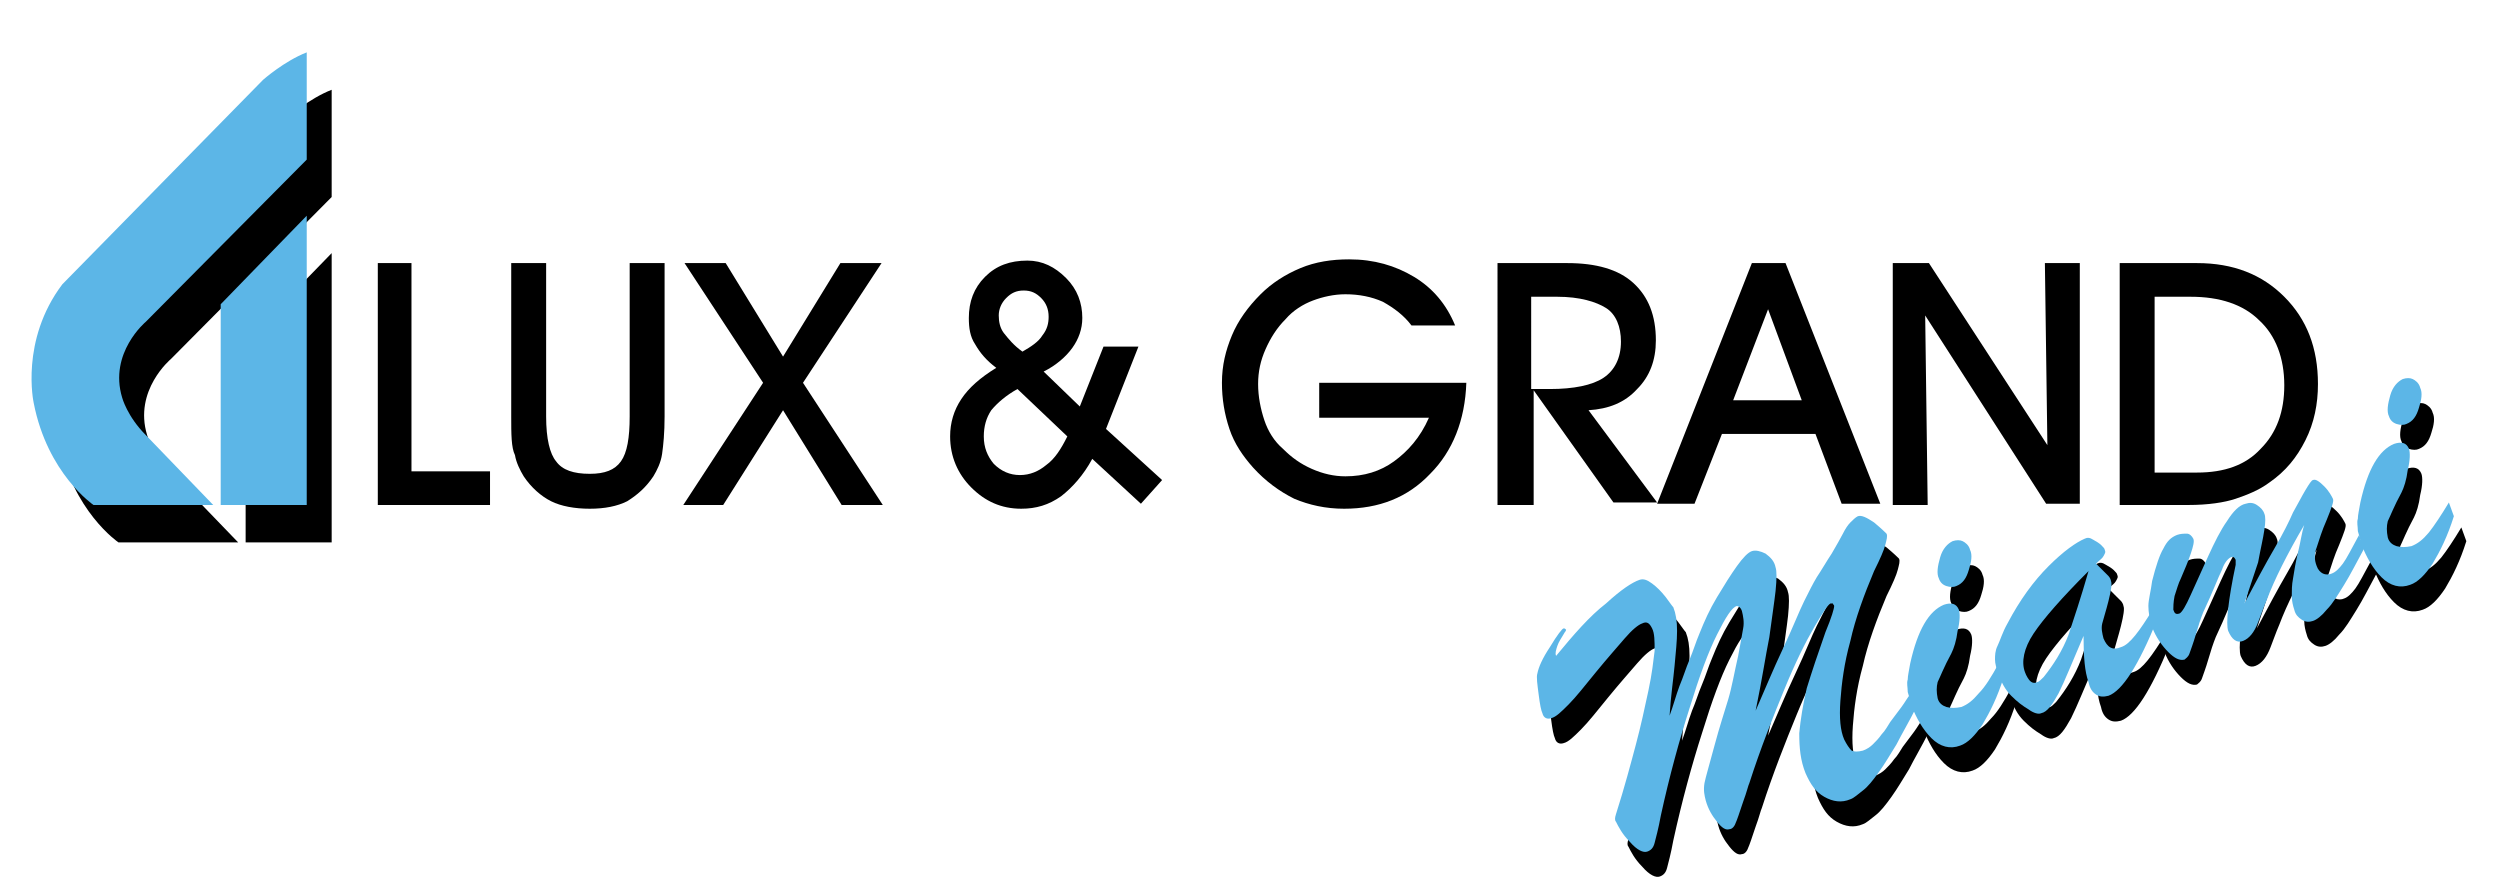
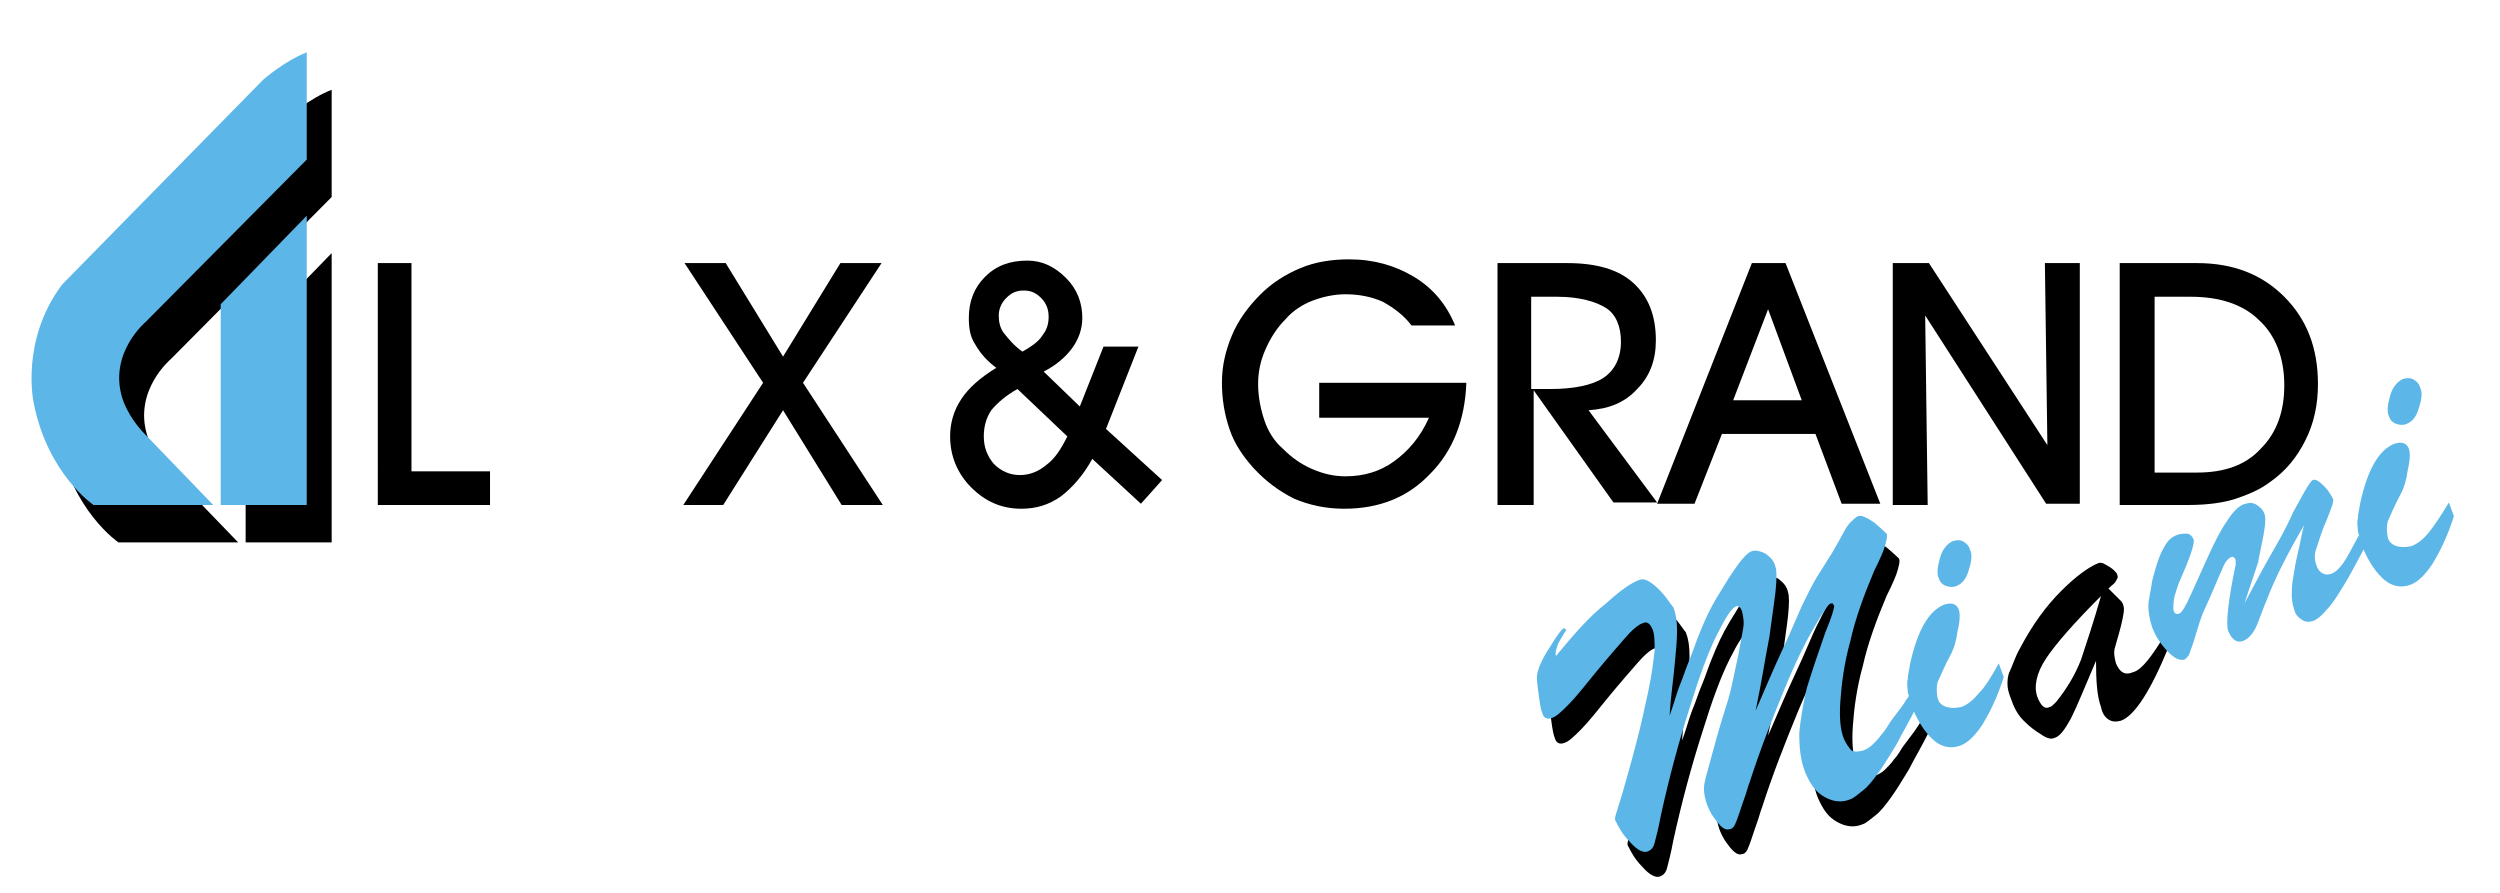
<svg xmlns="http://www.w3.org/2000/svg" version="1.1" id="Layer_1" x="0px" y="0px" viewBox="0 0 200.5 71.6" style="enable-background:new 0 0 200.5 71.6;" xml:space="preserve">
  <style type="text/css">
	.st0{fill:#5CB6E7;}
</style>
  <g>
    <polygon points="26.6,20.3 26.6,43.5 19.7,43.5 19.7,27.4  " />
    <path d="M26.6,7.2v8.6L13.7,28.8c0,0-3,2.5-1.9,6.1c0,0,0.4,1.5,1.9,3l5.4,5.6H9.5c0,0-3.7-2.5-4.8-8.2c0,0-1.1-5,2.3-9.5L23.1,9.4   C23.1,9.4,24.8,7.9,26.6,7.2z" />
  </g>
  <g>
    <polygon class="st0" points="24.6,17.3 24.6,40.5 17.7,40.5 17.7,24.4  " />
    <path class="st0" d="M24.6,4.2v8.6L11.7,25.8c0,0-3,2.5-1.9,6.1c0,0,0.4,1.5,1.9,3l5.4,5.6H7.5c0,0-3.7-2.5-4.8-8.2   c0,0-1.1-5,2.3-9.5L21.1,6.4C21.1,6.4,22.8,4.9,24.6,4.2z" />
  </g>
  <g>
    <path d="M39.4,40.5h-9.1V21.1H33v16.7h6.3V40.5z" />
-     <path d="M41,21.1h2.8v12.3c0,1.8,0.3,3,0.8,3.6c0.5,0.7,1.4,1,2.7,1c1.2,0,2-0.3,2.5-1s0.7-1.9,0.7-3.6V21.1h2.8v12.3   c0,1.3-0.1,2.3-0.2,3c-0.1,0.7-0.4,1.3-0.7,1.8c-0.6,0.9-1.3,1.5-2.1,2c-0.8,0.4-1.8,0.6-3,0.6c-1.2,0-2.3-0.2-3.1-0.6   c-0.8-0.4-1.6-1.1-2.2-2c-0.3-0.5-0.6-1.1-0.7-1.7C41,35.9,41,34.8,41,33.4V21.1z" />
    <path d="M62.8,32.9L58,40.5h-3.2l6.4-9.8l-6.3-9.6h3.3l4.6,7.5l4.6-7.5h3.3l-6.3,9.6l6.4,9.8h-3.3L62.8,32.9z" />
    <path d="M87.6,36.8c-0.7,1.3-1.6,2.3-2.5,3c-1,0.7-2,1-3.2,1c-1.6,0-2.9-0.6-4-1.7c-1.1-1.1-1.7-2.5-1.7-4.1c0-1.1,0.3-2.1,0.9-3   s1.5-1.7,2.8-2.5c-0.8-0.6-1.3-1.2-1.7-1.9c-0.4-0.6-0.5-1.3-0.5-2.1c0-1.3,0.4-2.4,1.3-3.3s2-1.3,3.4-1.3c1.2,0,2.2,0.5,3.1,1.4   c0.9,0.9,1.3,2,1.3,3.2c0,0.9-0.3,1.7-0.8,2.4c-0.5,0.7-1.3,1.4-2.3,1.9l2.9,2.8l1.9-4.8h2.8l-2.6,6.6l4.5,4.1l-1.7,1.9L87.6,36.8z    M85.6,35l-4-3.8c-0.9,0.5-1.6,1.1-2.1,1.7c-0.4,0.6-0.6,1.3-0.6,2.1c0,0.9,0.3,1.6,0.8,2.2c0.6,0.6,1.3,0.9,2.1,0.9   c0.8,0,1.5-0.3,2.1-0.8C84.6,36.8,85.1,36,85.6,35z M82,28.2c0.7-0.4,1.3-0.8,1.6-1.3c0.4-0.5,0.5-1,0.5-1.5c0-0.6-0.2-1.1-0.6-1.5   s-0.8-0.6-1.4-0.6c-0.6,0-1,0.2-1.4,0.6c-0.4,0.4-0.6,0.9-0.6,1.4c0,0.5,0.1,1,0.4,1.4C80.9,27.2,81.3,27.7,82,28.2z" />
    <path d="M105.6,30.7h12c-0.1,3-1.1,5.5-2.9,7.3c-1.8,1.9-4.1,2.8-6.9,2.8c-1.5,0-2.8-0.3-4-0.8c-1.2-0.6-2.3-1.4-3.3-2.5   c-0.8-0.9-1.5-1.9-1.9-3.1c-0.4-1.2-0.6-2.4-0.6-3.7c0-1.4,0.3-2.6,0.8-3.8c0.5-1.2,1.3-2.3,2.3-3.3c0.9-0.9,2-1.6,3.2-2.1   c1.2-0.5,2.5-0.7,3.9-0.7c2,0,3.7,0.5,5.2,1.4c1.5,0.9,2.6,2.2,3.3,3.9h-3.5c-0.6-0.8-1.4-1.4-2.3-1.9c-0.9-0.4-1.9-0.6-3-0.6   c-0.9,0-1.8,0.2-2.6,0.5c-0.8,0.3-1.6,0.8-2.2,1.5c-0.7,0.7-1.2,1.5-1.6,2.4c-0.4,0.9-0.6,1.8-0.6,2.8c0,1,0.2,2,0.5,2.9   c0.3,0.9,0.8,1.7,1.5,2.3c0.7,0.7,1.4,1.2,2.3,1.6c0.9,0.4,1.8,0.6,2.7,0.6c1.5,0,2.8-0.4,3.9-1.2c1.1-0.8,2.1-1.9,2.8-3.5h-8.8   V30.7z" />
    <path d="M122.9,40.5h-2.8V21.1h5.6c2.3,0,4.1,0.5,5.3,1.6c1.2,1.1,1.8,2.6,1.8,4.6c0,1.6-0.5,2.9-1.5,3.9c-1,1.1-2.3,1.6-3.9,1.7   l5.5,7.4h-3.5l-6.4-9V40.5z M122.9,31.2h1.4c1.9,0,3.4-0.3,4.3-0.9c0.9-0.6,1.4-1.6,1.4-2.9c0-1.2-0.4-2.2-1.2-2.7   s-2.1-0.9-3.9-0.9h-2.1V31.2z" />
    <path d="M138.1,34.8l-2.2,5.6h-3l7.6-19.3h2.7l7.6,19.3h-3.1l-2.1-5.6H138.1z M144.5,32.1l-2.7-7.3l-2.8,7.3H144.5z" />
    <path d="M154.6,40.5h-2.8V21.1h2.9l9.5,14.6L164,21.1h2.8v19.3h-2.7l-9.7-15.1L154.6,40.5z" />
    <path d="M175.5,40.5H170V21.1h6.2c2.9,0,5.2,0.9,7,2.7c1.8,1.8,2.7,4.1,2.7,7c0,1.6-0.3,3.1-1,4.5c-0.7,1.4-1.6,2.5-2.9,3.4   c-0.8,0.6-1.8,1-2.7,1.3C178.4,40.3,177.1,40.5,175.5,40.5z M172.8,37.9h3.4c2.2,0,3.9-0.6,5.1-1.9c1.3-1.3,1.9-3,1.9-5.1   c0-2.2-0.7-4-2-5.2c-1.3-1.3-3.2-1.9-5.5-1.9h-2.9V37.9z" />
  </g>
  <g>
    <path d="M154.3,57.7l0.4,1c-0.6,1.2-1.2,2.2-1.6,3c-0.5,0.8-0.9,1.5-1.4,2.2s-0.9,1.2-1.3,1.5c-0.4,0.3-0.7,0.6-1,0.7   c-0.7,0.3-1.4,0.2-2.1-0.2c-0.7-0.4-1.1-1-1.5-1.9c-0.4-1-0.5-2-0.5-3.2c0.1-1.1,0.3-2.3,0.6-3.6c0.4-1.3,0.9-2.8,1.5-4.5   c0.5-1.2,0.7-1.9,0.7-2.1c0-0.1-0.1-0.1-0.1-0.2c-0.1,0-0.1,0-0.2,0c-0.2,0.1-0.6,0.7-1.3,1.9c-0.7,1.2-1.5,2.8-2.4,5   c-0.9,2.2-1.9,4.7-2.8,7.5c-0.1,0.2-0.2,0.7-0.5,1.5c-0.3,0.9-0.5,1.5-0.6,1.7c-0.1,0.3-0.3,0.5-0.5,0.5c-0.3,0.1-0.6-0.1-1-0.6   c-0.4-0.5-0.7-1-0.9-1.7c-0.1-0.4-0.2-0.8-0.1-1.4c0.1-0.5,0.4-1.5,0.8-3c0.4-1.5,0.8-2.7,1.1-3.7c0.3-1,0.5-2.2,0.8-3.5   c0.2-1,0.3-1.7,0.4-2.2c0.1-0.5,0-1-0.1-1.4c-0.1-0.3-0.3-0.4-0.4-0.4c-0.4,0.1-0.9,0.9-1.6,2.3c-0.7,1.4-1.4,3.3-2.2,5.9   c-0.8,2.5-1.6,5.4-2.3,8.6c-0.2,1.1-0.4,1.8-0.5,2.2c-0.1,0.4-0.3,0.6-0.6,0.7c-0.3,0.1-0.8-0.1-1.4-0.8c-0.6-0.6-0.9-1.2-1.1-1.6   c-0.1-0.1-0.1-0.3,0-0.6c0.7-2.2,1.2-4.1,1.6-5.6c0.4-1.5,0.7-2.9,1-4.3s0.4-2.4,0.5-3.2c0-0.8,0-1.4-0.2-1.8   c-0.2-0.4-0.4-0.6-0.8-0.4c-0.3,0.1-0.8,0.5-1.4,1.2c-0.6,0.7-1.4,1.6-2.3,2.7c-0.9,1.1-1.6,2-2.2,2.6c-0.6,0.6-1,1-1.4,1.1   c-0.3,0.1-0.6,0-0.7-0.4c-0.1-0.2-0.2-0.7-0.3-1.5c-0.1-0.8-0.2-1.4-0.1-1.7c0.1-0.5,0.4-1.2,1-2.1c0.6-1,1-1.5,1.1-1.5   c0.1,0,0.1,0,0.2,0.1c0,0,0,0.1-0.1,0.2c-0.3,0.5-0.5,0.8-0.6,1.1c-0.1,0.3-0.2,0.6-0.1,0.8c1.4-1.7,2.7-3.2,4-4.2   c1.2-1.1,2.1-1.7,2.7-1.9c0.3-0.1,0.6,0,1,0.3c0.4,0.3,0.7,0.6,1.1,1.1c0.3,0.4,0.5,0.7,0.6,0.8c0.2,0.5,0.3,1.1,0.3,1.9   s-0.1,1.7-0.2,2.8c-0.1,1.1-0.3,2.4-0.4,4c0.3-0.8,0.5-1.6,0.8-2.4c0.3-0.7,0.5-1.4,0.8-2.1c0.3-0.7,0.5-1.4,0.8-2.1   c0.4-1,0.8-1.9,1.4-2.9c0.6-1,1.1-1.8,1.6-2.5c0.5-0.7,0.9-1.1,1.2-1.2c0.3-0.1,0.7,0,1.1,0.2c0.4,0.3,0.7,0.6,0.8,1.1   c0.1,0.3,0.1,0.9,0,1.9c-0.1,0.9-0.3,2.2-0.5,3.7c-0.3,1.5-0.6,3.5-1.1,5.9c0.7-1.6,1.4-3.3,2.2-5c0.8-1.7,1.3-3,1.7-3.8   c0.4-0.8,0.7-1.4,1-1.9c0.4-0.6,0.8-1.3,1.2-1.9c0.4-0.7,0.7-1.2,0.9-1.6c0.2-0.4,0.4-0.7,0.6-0.9c0.2-0.2,0.4-0.4,0.6-0.5   c0.3-0.1,0.7,0.1,1.3,0.5c0.6,0.5,0.9,0.8,1,0.9c0.1,0.2,0,0.5-0.1,0.9c-0.1,0.4-0.4,1.1-0.9,2.1c-0.8,1.9-1.5,3.8-1.9,5.6   c-0.5,1.8-0.7,3.4-0.8,4.8c-0.1,1.4,0,2.4,0.3,3.1c0.2,0.4,0.4,0.7,0.6,0.9c0.2,0.1,0.5,0.1,0.9,0c0.3-0.1,0.6-0.3,0.8-0.5   c0.2-0.2,0.5-0.5,0.7-0.8c0.3-0.3,0.5-0.7,0.7-1c0.3-0.4,0.6-0.8,0.9-1.2c0.3-0.4,0.5-0.8,0.7-1C154.1,58,154.2,57.8,154.3,57.7z" />
-     <path d="M161.3,55.2l0.4,1.1c-0.5,1.6-1.1,2.8-1.7,3.8c-0.6,0.9-1.2,1.5-1.8,1.7c-0.8,0.3-1.6,0.1-2.3-0.6   c-0.7-0.7-1.2-1.6-1.6-2.6c-0.1-0.4-0.2-0.8-0.3-1.1c0-0.4-0.1-0.7,0-1c0-0.3,0.1-0.7,0.2-1.3c0.6-2.7,1.5-4.2,2.7-4.7   c0.6-0.2,1-0.1,1.2,0.4c0.1,0.3,0.1,0.9-0.1,1.7c-0.1,0.8-0.3,1.4-0.5,1.8c-0.6,1.1-0.9,1.9-1.1,2.3c-0.1,0.4-0.1,0.8,0,1.3   c0.1,0.4,0.4,0.6,0.7,0.7c0.4,0.1,0.7,0.1,1.2,0c0.5-0.2,0.9-0.5,1.4-1.1C160.2,57.1,160.7,56.3,161.3,55.2z M157.9,49   c-0.2,0.1-0.5,0.1-0.8,0c-0.3-0.1-0.5-0.3-0.6-0.6c-0.2-0.4-0.1-1,0.1-1.7c0.2-0.7,0.6-1.1,1-1.3c0.3-0.1,0.6-0.1,0.8,0   s0.5,0.3,0.6,0.7c0.2,0.4,0.1,1-0.1,1.6C158.7,48.4,158.4,48.8,157.9,49z" />
    <path d="M162,52c1-1.9,2.1-3.4,3.3-4.6c1.2-1.2,2.2-1.9,2.9-2.2c0.2-0.1,0.4-0.1,0.7,0.1c0.2,0.1,0.5,0.3,0.6,0.4   c0.2,0.2,0.3,0.3,0.3,0.4c0.1,0.2,0,0.3-0.1,0.5s-0.3,0.3-0.6,0.6c0.1,0.1,0.3,0.3,0.5,0.5c0.2,0.2,0.4,0.4,0.5,0.5   c0.1,0.1,0.2,0.3,0.2,0.4c0.1,0.2,0,0.8-0.2,1.6c-0.2,0.8-0.4,1.4-0.5,1.8s0,0.8,0.1,1.2c0.3,0.7,0.7,1,1.4,0.7   c0.7-0.2,1.5-1.3,2.6-3.1l0.3,0.9c-1.5,3.7-2.8,5.7-3.9,6.1c-0.4,0.1-0.7,0.1-1-0.1c-0.3-0.2-0.5-0.5-0.6-1c-0.3-0.8-0.4-2-0.4-3.7   c-0.9,2.1-1.5,3.6-2,4.6c-0.5,0.9-0.9,1.5-1.4,1.6c-0.2,0.1-0.6,0-1-0.3c-0.5-0.3-0.9-0.6-1.4-1.1c-0.5-0.5-0.8-1.1-1-1.7   c-0.2-0.5-0.3-0.9-0.3-1.2c0-0.3,0-0.7,0.2-1.1S161.6,52.7,162,52z M168.5,47.8c-2.1,2.1-3.6,3.8-4.4,5c-0.8,1.2-1,2.3-0.7,3.1   c0.1,0.3,0.3,0.6,0.4,0.7c0.2,0.2,0.4,0.2,0.6,0.1c0.1,0,0.3-0.2,0.5-0.4c0.8-1,1.5-2.1,2-3.4C167.3,51.7,167.9,49.9,168.5,47.8z" />
-     <path d="M181,50.4c0.9-1.7,1.7-3.2,2.4-4.4c0.7-1.2,1.2-2.2,1.5-2.9c0.4-0.7,0.7-1.3,1-1.8c0.3-0.5,0.5-0.8,0.6-0.8   c0.2-0.1,0.5,0.1,0.9,0.5c0.4,0.4,0.6,0.8,0.7,1c0.1,0.2-0.1,0.7-0.5,1.7c-0.4,0.9-0.6,1.6-0.8,2.2c-0.2,0.5-0.2,1,0,1.5   c0.1,0.3,0.3,0.5,0.5,0.6c0.2,0.1,0.5,0.1,0.7,0c0.3-0.1,0.6-0.4,0.9-0.8c0.3-0.4,0.7-1.2,1.3-2.3l0.4,1.1   c-0.6,1.1-1.1,2.1-1.6,2.9c-0.5,0.8-0.9,1.5-1.4,2c-0.4,0.5-0.8,0.8-1.1,0.9c-0.3,0.1-0.6,0.1-0.9-0.1c-0.3-0.2-0.5-0.4-0.6-0.8   c-0.1-0.3-0.2-0.7-0.2-1.1c0-0.4,0-0.9,0.1-1.4c0.1-0.6,0.2-1.3,0.4-2.1c0.2-0.8,0.3-1.6,0.5-2.2c-0.7,1.2-1.3,2.3-1.8,3.3   s-0.9,1.9-1.2,2.7c-0.3,0.7-0.5,1.3-0.7,1.8c-0.3,0.8-0.7,1.3-1.2,1.5c-0.5,0.2-0.9-0.1-1.2-0.8c-0.1-0.3-0.1-0.9,0-1.8   c0.1-0.9,0.3-2.1,0.6-3.5c0-0.1,0-0.2,0-0.4c-0.1-0.2-0.2-0.3-0.4-0.2c-0.2,0.1-0.5,0.4-0.7,1c-0.3,0.6-0.7,1.7-1.5,3.4   c-0.2,0.5-0.4,1.1-0.6,1.8c-0.2,0.7-0.4,1.2-0.5,1.5c-0.1,0.3-0.3,0.4-0.4,0.5c-0.4,0.1-0.8-0.1-1.3-0.6c-0.5-0.5-1-1.2-1.3-2   c-0.2-0.6-0.3-1.2-0.3-1.7c0-0.5,0.2-1.2,0.3-2c0.3-1.2,0.6-2.1,0.9-2.6c0.3-0.6,0.6-0.9,1.1-1.1c0.3-0.1,0.5-0.1,0.8-0.1   c0.2,0,0.4,0.2,0.5,0.4c0.1,0.2,0,0.6-0.2,1.2c-0.2,0.6-0.5,1.3-0.8,2c-0.2,0.4-0.3,0.8-0.5,1.4c-0.1,0.5-0.1,0.9-0.1,1.1   c0.1,0.3,0.2,0.4,0.5,0.3c0.2-0.1,0.5-0.6,0.9-1.5c0.4-0.9,0.9-2,1.4-3.1c0.5-1.1,1-2.1,1.5-2.8c0.5-0.8,1-1.3,1.5-1.4   c0.3-0.1,0.6-0.1,0.9,0.1c0.3,0.2,0.5,0.4,0.6,0.7c0.1,0.2,0.1,0.7,0,1.3c-0.1,0.7-0.3,1.5-0.5,2.6C181.9,47.7,181.5,48.9,181,50.4   z" />
-     <path d="M197.4,42.3l0.4,1.1c-0.5,1.6-1.1,2.8-1.7,3.8c-0.6,0.9-1.2,1.5-1.8,1.7c-0.8,0.3-1.6,0.1-2.3-0.6   c-0.7-0.7-1.2-1.6-1.6-2.6c-0.1-0.4-0.2-0.8-0.3-1.1c0-0.4-0.1-0.7,0-1c0-0.3,0.1-0.7,0.2-1.3c0.6-2.7,1.5-4.2,2.7-4.7   c0.6-0.2,1-0.1,1.2,0.4c0.1,0.3,0.1,0.9-0.1,1.7c-0.1,0.8-0.3,1.4-0.5,1.8c-0.6,1.1-0.9,1.9-1.1,2.3c-0.1,0.4-0.1,0.8,0,1.3   c0.1,0.4,0.4,0.6,0.7,0.7c0.4,0.1,0.7,0.1,1.2,0c0.5-0.2,0.9-0.5,1.4-1.1C196.2,44.2,196.8,43.3,197.4,42.3z M194,36   c-0.2,0.1-0.5,0.1-0.8,0c-0.3-0.1-0.5-0.3-0.6-0.6c-0.2-0.4-0.1-1,0.1-1.7c0.2-0.7,0.6-1.1,1-1.3c0.3-0.1,0.6-0.1,0.8,0   s0.5,0.3,0.6,0.7c0.2,0.4,0.1,1-0.1,1.6C194.8,35.4,194.5,35.8,194,36z" />
  </g>
  <g>
    <g>
      <path class="st0" d="M153.3,55.7l0.4,1c-0.6,1.2-1.2,2.2-1.6,3c-0.5,0.8-0.9,1.5-1.4,2.2s-0.9,1.2-1.3,1.5c-0.4,0.3-0.7,0.6-1,0.7    c-0.7,0.3-1.4,0.2-2.1-0.2c-0.7-0.4-1.1-1-1.5-1.9c-0.4-1-0.5-2-0.5-3.2c0.1-1.1,0.3-2.3,0.6-3.6c0.4-1.3,0.9-2.8,1.5-4.5    c0.5-1.2,0.7-1.9,0.7-2.1c0-0.1-0.1-0.1-0.1-0.2c-0.1,0-0.1,0-0.2,0c-0.2,0.1-0.6,0.7-1.3,1.9c-0.7,1.2-1.5,2.8-2.4,5    c-0.9,2.2-1.9,4.7-2.8,7.5c-0.1,0.2-0.2,0.7-0.5,1.5c-0.3,0.9-0.5,1.5-0.6,1.7c-0.1,0.3-0.3,0.5-0.5,0.5c-0.3,0.1-0.6-0.1-1-0.6    c-0.4-0.5-0.7-1-0.9-1.7c-0.1-0.4-0.2-0.8-0.1-1.4c0.1-0.5,0.4-1.5,0.8-3c0.4-1.5,0.8-2.7,1.1-3.7c0.3-1,0.5-2.2,0.8-3.5    c0.2-1,0.3-1.7,0.4-2.2c0.1-0.5,0-1-0.1-1.4c-0.1-0.3-0.3-0.4-0.4-0.4c-0.4,0.1-0.9,0.9-1.6,2.3c-0.7,1.4-1.4,3.3-2.2,5.9    c-0.8,2.5-1.6,5.4-2.3,8.6c-0.2,1.1-0.4,1.8-0.5,2.2c-0.1,0.4-0.3,0.6-0.6,0.7c-0.3,0.1-0.8-0.1-1.4-0.8c-0.6-0.6-0.9-1.2-1.1-1.6    c-0.1-0.1-0.1-0.3,0-0.6c0.7-2.2,1.2-4.1,1.6-5.6c0.4-1.5,0.7-2.9,1-4.3s0.4-2.4,0.5-3.2c0-0.8,0-1.4-0.2-1.8    c-0.2-0.4-0.4-0.6-0.8-0.4c-0.3,0.1-0.8,0.5-1.4,1.2c-0.6,0.7-1.4,1.6-2.3,2.7c-0.9,1.1-1.6,2-2.2,2.6c-0.6,0.6-1,1-1.4,1.1    c-0.3,0.1-0.6,0-0.7-0.4c-0.1-0.2-0.2-0.7-0.3-1.5c-0.1-0.8-0.2-1.4-0.1-1.7c0.1-0.5,0.4-1.2,1-2.1c0.6-1,1-1.5,1.1-1.5    c0.1,0,0.1,0,0.2,0.1c0,0,0,0.1-0.1,0.2c-0.3,0.5-0.5,0.8-0.6,1.1c-0.1,0.3-0.2,0.6-0.1,0.8c1.4-1.7,2.7-3.2,4-4.2    c1.2-1.1,2.1-1.7,2.7-1.9c0.3-0.1,0.6,0,1,0.3c0.4,0.3,0.7,0.6,1.1,1.1c0.3,0.4,0.5,0.7,0.6,0.8c0.2,0.5,0.3,1.1,0.3,1.9    s-0.1,1.7-0.2,2.8c-0.1,1.1-0.3,2.4-0.4,4c0.3-0.8,0.5-1.6,0.8-2.4c0.3-0.7,0.5-1.4,0.8-2.1c0.3-0.7,0.5-1.4,0.8-2.1    c0.4-1,0.8-1.9,1.4-2.9c0.6-1,1.1-1.8,1.6-2.5c0.5-0.7,0.9-1.1,1.2-1.2c0.3-0.1,0.7,0,1.1,0.2c0.4,0.3,0.7,0.6,0.8,1.1    c0.1,0.3,0.1,0.9,0,1.9c-0.1,0.9-0.3,2.2-0.5,3.7c-0.3,1.5-0.6,3.5-1.1,5.9c0.7-1.6,1.4-3.3,2.2-5c0.8-1.7,1.3-3,1.7-3.8    c0.4-0.8,0.7-1.4,1-1.9c0.4-0.6,0.8-1.3,1.2-1.9c0.4-0.7,0.7-1.2,0.9-1.6c0.2-0.4,0.4-0.7,0.6-0.9c0.2-0.2,0.4-0.4,0.6-0.5    c0.3-0.1,0.7,0.1,1.3,0.5c0.6,0.5,0.9,0.8,1,0.9c0.1,0.2,0,0.5-0.1,0.9c-0.1,0.4-0.4,1.1-0.9,2.1c-0.8,1.9-1.5,3.8-1.9,5.6    c-0.5,1.8-0.7,3.4-0.8,4.8c-0.1,1.4,0,2.4,0.3,3.1c0.2,0.4,0.4,0.7,0.6,0.9c0.2,0.1,0.5,0.1,0.9,0c0.3-0.1,0.6-0.3,0.8-0.5    c0.2-0.2,0.5-0.5,0.7-0.8c0.3-0.3,0.5-0.7,0.7-1c0.3-0.4,0.6-0.8,0.9-1.2c0.3-0.4,0.5-0.8,0.7-1C153.1,56,153.2,55.8,153.3,55.7z" />
      <path class="st0" d="M160.3,53.2l0.4,1.1c-0.5,1.6-1.1,2.8-1.7,3.8c-0.6,0.9-1.2,1.5-1.8,1.7c-0.8,0.3-1.6,0.1-2.3-0.6    c-0.7-0.7-1.2-1.6-1.6-2.6c-0.1-0.4-0.2-0.8-0.3-1.1c0-0.4-0.1-0.7,0-1c0-0.3,0.1-0.7,0.2-1.3c0.6-2.7,1.5-4.2,2.7-4.7    c0.6-0.2,1-0.1,1.2,0.4c0.1,0.3,0.1,0.9-0.1,1.7c-0.1,0.8-0.3,1.4-0.5,1.8c-0.6,1.1-0.9,1.9-1.1,2.3c-0.1,0.4-0.1,0.8,0,1.3    c0.1,0.4,0.4,0.6,0.7,0.7c0.4,0.1,0.7,0.1,1.2,0c0.5-0.2,0.9-0.5,1.4-1.1C159.2,55.1,159.7,54.3,160.3,53.2z M156.9,47    c-0.2,0.1-0.5,0.1-0.8,0c-0.3-0.1-0.5-0.3-0.6-0.6c-0.2-0.4-0.1-1,0.1-1.7c0.2-0.7,0.6-1.1,1-1.3c0.3-0.1,0.6-0.1,0.8,0    s0.5,0.3,0.6,0.7c0.2,0.4,0.1,1-0.1,1.6C157.7,46.4,157.4,46.8,156.9,47z" />
-       <path class="st0" d="M161,50c1-1.9,2.1-3.4,3.3-4.6c1.2-1.2,2.2-1.9,2.9-2.2c0.2-0.1,0.4-0.1,0.7,0.1c0.2,0.1,0.5,0.3,0.6,0.4    c0.2,0.2,0.3,0.3,0.3,0.4c0.1,0.2,0,0.3-0.1,0.5s-0.3,0.3-0.6,0.6c0.1,0.1,0.3,0.3,0.5,0.5c0.2,0.2,0.4,0.4,0.5,0.5    c0.1,0.1,0.2,0.3,0.2,0.4c0.1,0.2,0,0.8-0.2,1.6c-0.2,0.8-0.4,1.4-0.5,1.8s0,0.8,0.1,1.2c0.3,0.7,0.7,1,1.4,0.7    c0.7-0.2,1.5-1.3,2.6-3.1l0.3,0.9c-1.5,3.7-2.8,5.7-3.9,6.1c-0.4,0.1-0.7,0.1-1-0.1c-0.3-0.2-0.5-0.5-0.6-1    c-0.3-0.8-0.4-2-0.4-3.7c-0.9,2.1-1.5,3.6-2,4.6c-0.5,0.9-0.9,1.5-1.4,1.6c-0.2,0.1-0.6,0-1-0.3c-0.5-0.3-0.9-0.6-1.4-1.1    c-0.5-0.5-0.8-1.1-1-1.7c-0.2-0.5-0.3-0.9-0.3-1.2c0-0.3,0-0.7,0.2-1.1S160.6,50.7,161,50z M167.5,45.8c-2.1,2.1-3.6,3.8-4.4,5    c-0.8,1.2-1,2.3-0.7,3.1c0.1,0.3,0.3,0.6,0.4,0.7c0.2,0.2,0.4,0.2,0.6,0.1c0.1,0,0.3-0.2,0.5-0.4c0.8-1,1.5-2.1,2-3.4    C166.3,49.7,166.9,47.9,167.5,45.8z" />
      <path class="st0" d="M180,48.4c0.9-1.7,1.7-3.2,2.4-4.4c0.7-1.2,1.2-2.2,1.5-2.9c0.4-0.7,0.7-1.3,1-1.8c0.3-0.5,0.5-0.8,0.6-0.8    c0.2-0.1,0.5,0.1,0.9,0.5c0.4,0.4,0.6,0.8,0.7,1c0.1,0.2-0.1,0.7-0.5,1.7c-0.4,0.9-0.6,1.6-0.8,2.2c-0.2,0.5-0.2,1,0,1.5    c0.1,0.3,0.3,0.5,0.5,0.6c0.2,0.1,0.5,0.1,0.7,0c0.3-0.1,0.6-0.4,0.9-0.8c0.3-0.4,0.7-1.2,1.3-2.3l0.4,1.1    c-0.6,1.1-1.1,2.1-1.6,2.9c-0.5,0.8-0.9,1.5-1.4,2c-0.4,0.5-0.8,0.8-1.1,0.9c-0.3,0.1-0.6,0.1-0.9-0.1c-0.3-0.2-0.5-0.4-0.6-0.8    c-0.1-0.3-0.2-0.7-0.2-1.1c0-0.4,0-0.9,0.1-1.4c0.1-0.6,0.2-1.3,0.4-2.1c0.2-0.8,0.3-1.6,0.5-2.2c-0.7,1.2-1.3,2.3-1.8,3.3    s-0.9,1.9-1.2,2.7c-0.3,0.7-0.5,1.3-0.7,1.8c-0.3,0.8-0.7,1.3-1.2,1.5c-0.5,0.2-0.9-0.1-1.2-0.8c-0.1-0.3-0.1-0.9,0-1.8    c0.1-0.9,0.3-2.1,0.6-3.5c0-0.1,0-0.2,0-0.4c-0.1-0.2-0.2-0.3-0.4-0.2c-0.2,0.1-0.5,0.4-0.7,1c-0.3,0.6-0.7,1.7-1.5,3.4    c-0.2,0.5-0.4,1.1-0.6,1.8c-0.2,0.7-0.4,1.2-0.5,1.5c-0.1,0.3-0.3,0.4-0.4,0.5c-0.4,0.1-0.8-0.1-1.3-0.6c-0.5-0.5-1-1.2-1.3-2    c-0.2-0.6-0.3-1.2-0.3-1.7c0-0.5,0.2-1.2,0.3-2c0.3-1.2,0.6-2.1,0.9-2.6c0.3-0.6,0.6-0.9,1.1-1.1c0.3-0.1,0.5-0.1,0.8-0.1    c0.2,0,0.4,0.2,0.5,0.4c0.1,0.2,0,0.6-0.2,1.2c-0.2,0.6-0.5,1.3-0.8,2c-0.2,0.4-0.3,0.8-0.5,1.4c-0.1,0.5-0.1,0.9-0.1,1.1    c0.1,0.3,0.2,0.4,0.5,0.3c0.2-0.1,0.5-0.6,0.9-1.5c0.4-0.9,0.9-2,1.4-3.1c0.5-1.1,1-2.1,1.5-2.8c0.5-0.8,1-1.3,1.5-1.4    c0.3-0.1,0.6-0.1,0.9,0.1c0.3,0.2,0.5,0.4,0.6,0.7c0.1,0.2,0.1,0.7,0,1.3c-0.1,0.7-0.3,1.5-0.5,2.6    C180.9,45.7,180.5,46.9,180,48.4z" />
      <path class="st0" d="M196.4,40.3l0.4,1.1c-0.5,1.6-1.1,2.8-1.7,3.8c-0.6,0.9-1.2,1.5-1.8,1.7c-0.8,0.3-1.6,0.1-2.3-0.6    c-0.7-0.7-1.2-1.6-1.6-2.6c-0.1-0.4-0.2-0.8-0.3-1.1c0-0.4-0.1-0.7,0-1c0-0.3,0.1-0.7,0.2-1.3c0.6-2.7,1.5-4.2,2.7-4.7    c0.6-0.2,1-0.1,1.2,0.4c0.1,0.3,0.1,0.9-0.1,1.7c-0.1,0.8-0.3,1.4-0.5,1.8c-0.6,1.1-0.9,1.9-1.1,2.3c-0.1,0.4-0.1,0.8,0,1.3    c0.1,0.4,0.4,0.6,0.7,0.7c0.4,0.1,0.7,0.1,1.2,0c0.5-0.2,0.9-0.5,1.4-1.1C195.2,42.2,195.8,41.3,196.4,40.3z M193,34    c-0.2,0.1-0.5,0.1-0.8,0c-0.3-0.1-0.5-0.3-0.6-0.6c-0.2-0.4-0.1-1,0.1-1.7c0.2-0.7,0.6-1.1,1-1.3c0.3-0.1,0.6-0.1,0.8,0    s0.5,0.3,0.6,0.7c0.2,0.4,0.1,1-0.1,1.6C193.8,33.4,193.5,33.8,193,34z" />
    </g>
  </g>
</svg>